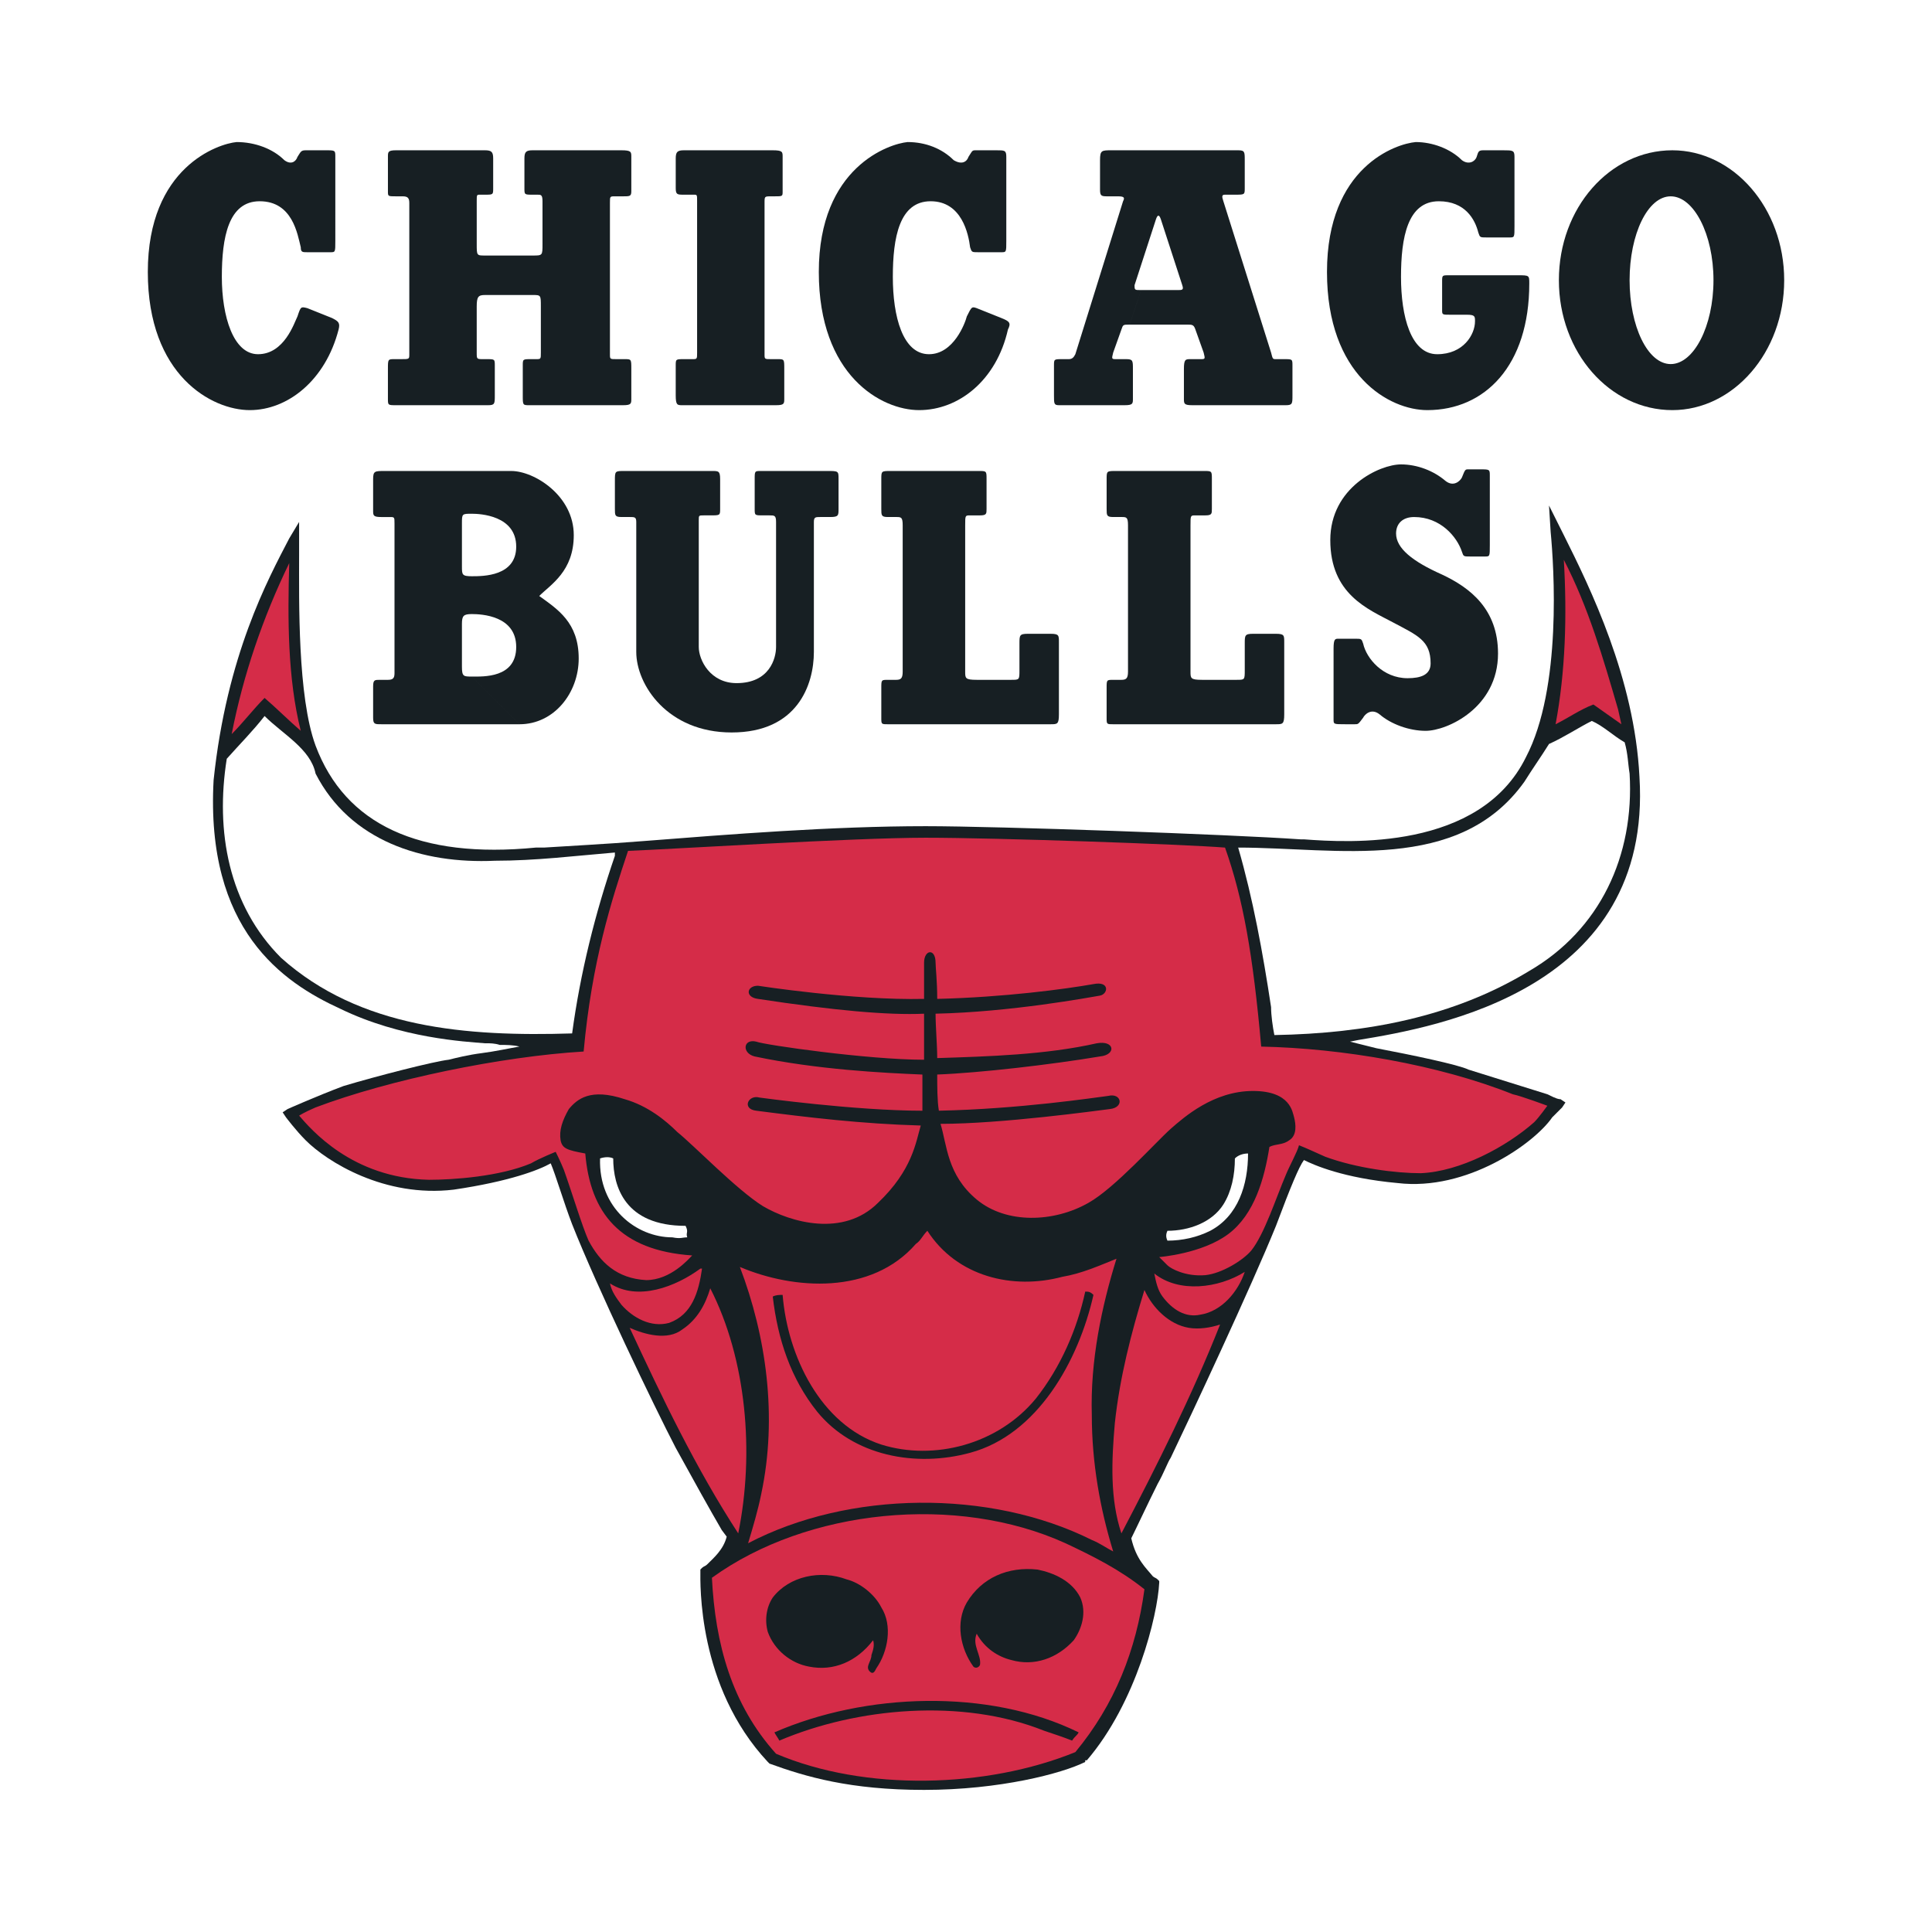
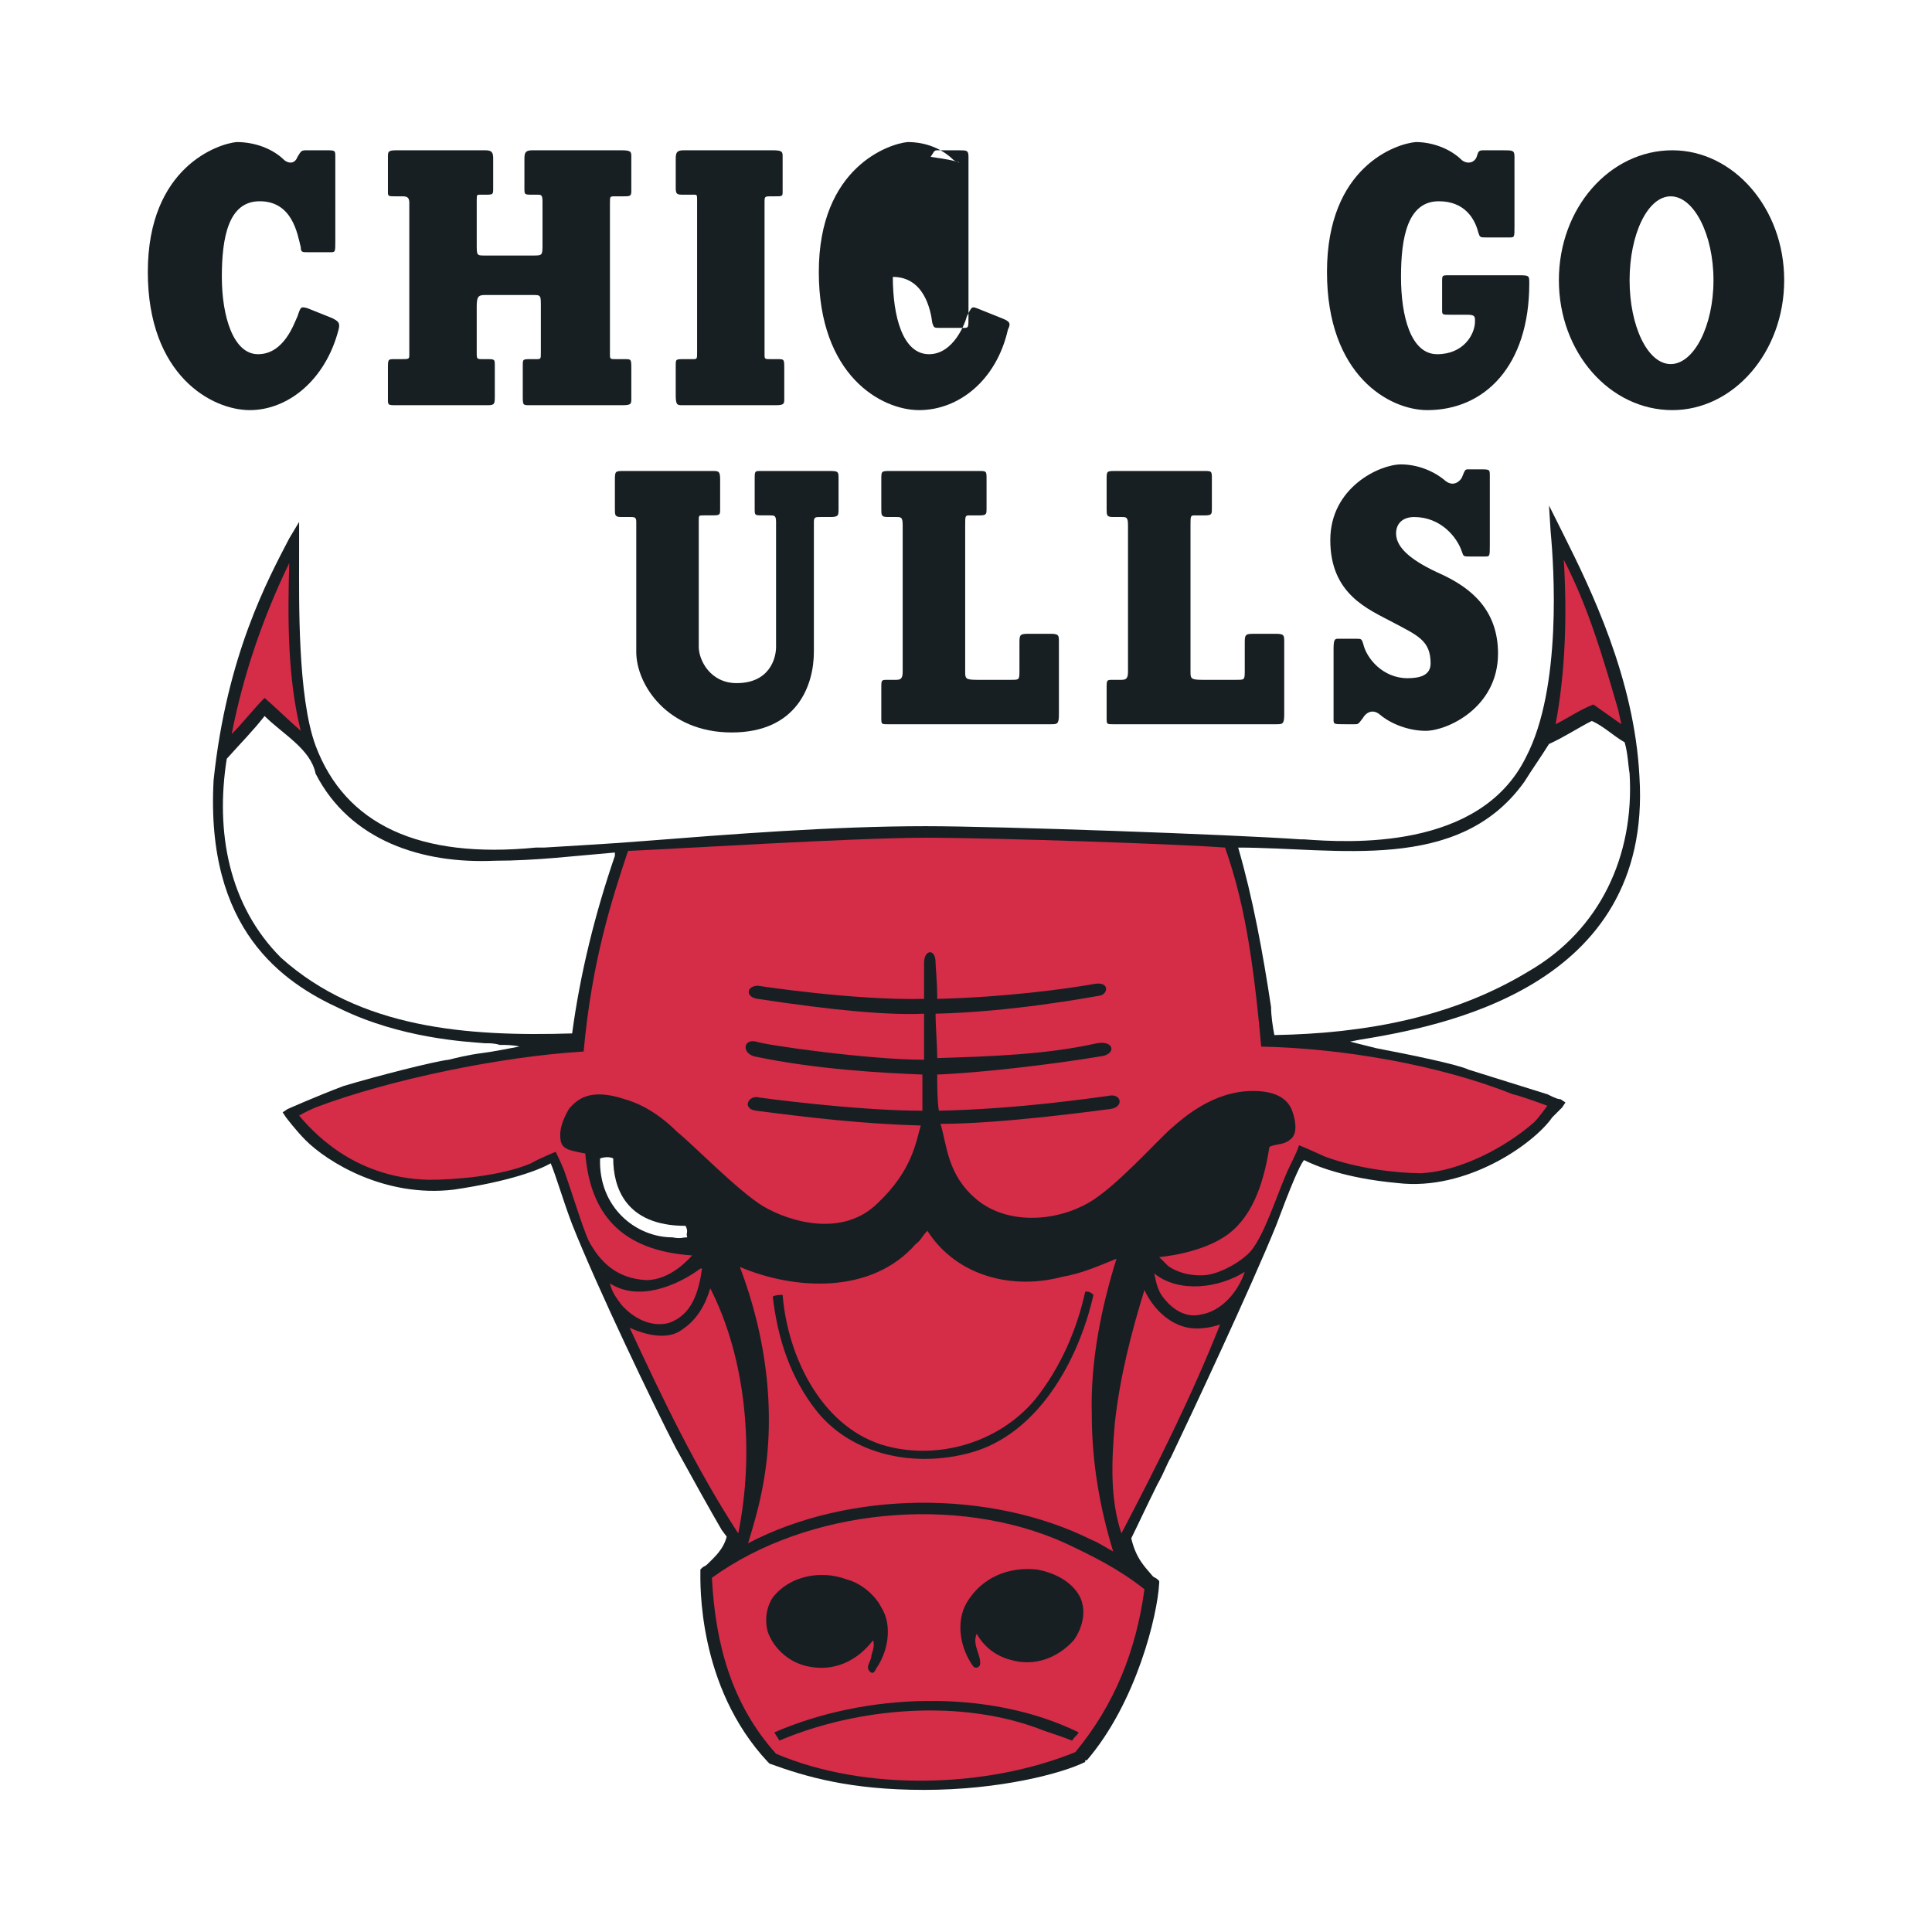
<svg xmlns="http://www.w3.org/2000/svg" version="1.0" id="Layer_1" x="0px" y="0px" width="192.756px" height="192.756px" viewBox="0 0 192.756 192.756" enable-background="new 0 0 192.756 192.756" xml:space="preserve">
  <g>
    <polygon fill-rule="evenodd" clip-rule="evenodd" fill="#FFFFFF" points="0,0 192.756,0 192.756,192.756 0,192.756 0,0  " />
    <path fill-rule="evenodd" clip-rule="evenodd" fill="#FFFFFF" d="M163.569,77.508c-0.492-9.845-4.923-18.869-7.548-24.12   l-1.477-2.954l0.164,2.625c0.328,3.445,1.148,15.587-2.461,22.479c-4.595,9.353-17.721,8.532-22.151,8.204h-0.328   c-7.056-0.492-30.191-1.313-37.411-1.313c-9.353,0-19.69,0.821-28.058,1.477c-4.102,0.328-7.547,0.492-10.009,0.656   c-0.164,0-0.492,0-0.82,0c-11.65,1.148-19.033-2.297-21.987-10.173c-1.805-4.922-1.641-14.439-1.641-19.034v-3.281l-0.984,1.641   c-2.133,4.102-6.235,11.65-7.547,24.12c-0.821,14.931,6.891,20.181,12.634,22.808c6.071,2.953,12.47,3.281,14.439,3.445h0.164l0,0   c0.328,0,0.82,0,1.312,0.164c0.657,0,1.313,0,1.969,0.164c-0.985,0.164-2.461,0.492-3.774,0.656   c-1.313,0.164-2.625,0.492-3.282,0.656c-1.477,0.164-7.22,1.641-10.501,2.625c-2.625,0.984-5.579,2.297-5.579,2.297l-0.493,0.328   l0.328,0.492c0,0,0.985,1.312,1.969,2.297c2.133,2.135,7.875,5.744,14.767,4.924c5.579-0.82,8.532-1.969,9.681-2.625   c0.493,1.148,1.313,3.938,2.133,6.07c2.461,6.234,8.204,18.213,10.337,22.314c1.805,3.283,3.446,6.236,4.595,8.205l0.492,0.656   c-0.328,1.312-1.312,2.133-1.969,2.789c-0.164,0.164-0.328,0.164-0.492,0.328l-0.164,0.164v0.164   c0,1.148-0.328,11.486,6.728,19.033l0.164,0.164l0,0c3.61,1.312,8.041,2.625,15.424,2.625c7.547,0,13.782-1.641,16.079-2.789   v-0.164h0.165c4.922-5.742,7.055-14.439,7.219-17.721v-0.164l-0.164-0.164c-0.164-0.164-0.328-0.164-0.492-0.328   c-0.656-0.82-1.641-1.641-2.133-3.773c0.492-0.984,1.641-3.445,2.625-5.416c0.656-1.148,0.984-2.133,1.313-2.625   c1.969-4.102,8.039-17.064,10.501-23.135c1.477-3.938,2.297-5.906,2.789-6.562c0.984,0.492,3.938,1.805,9.353,2.297   c6.892,0.82,13.619-3.939,15.424-6.564c0.328-0.328,0.984-0.984,0.984-0.984l0.328-0.492l-0.492-0.328   c-0.164,0-0.328,0-1.312-0.492l-7.876-2.461c-0.984-0.492-5.743-1.477-9.188-2.133l-2.625-0.656l0.82-0.164   C143.552,102.449,164.882,98.676,163.569,77.508L163.569,77.508z" />
    <path fill-rule="evenodd" clip-rule="evenodd" fill="#171F23" d="M163.569,77.508c-0.492-9.845-4.923-18.869-7.548-24.12   l-1.477-2.954l0.164,2.625c0.328,3.445,1.148,15.587-2.461,22.479c-4.595,9.353-17.721,8.532-22.151,8.204h-0.328   c-7.056-0.492-30.191-1.313-37.411-1.313c-9.353,0-19.69,0.821-28.058,1.477c-4.102,0.328-7.547,0.492-10.009,0.656   c-0.164,0-0.492,0-0.82,0c-11.65,1.148-19.033-2.297-21.987-10.173c-1.805-4.922-1.641-14.439-1.641-19.034v-3.281l-0.984,1.641   c-2.133,4.102-6.235,11.65-7.547,24.12c-0.821,14.931,6.891,20.181,12.634,22.808c6.071,2.953,12.47,3.281,14.439,3.445h0.164l0,0   c0.328,0,0.82,0,1.312,0.164c0.657,0,1.313,0,1.969,0.164c-0.985,0.164-2.461,0.492-3.774,0.656   c-1.313,0.164-2.625,0.492-3.282,0.656c-1.477,0.164-7.22,1.641-10.501,2.625c-2.625,0.984-5.579,2.297-5.579,2.297l-0.493,0.328   l0.328,0.492c0,0,0.985,1.312,1.969,2.297c2.133,2.135,7.875,5.744,14.767,4.924c5.579-0.82,8.532-1.969,9.681-2.625   c0.493,1.148,1.313,3.938,2.133,6.07c2.461,6.234,8.204,18.213,10.337,22.314c1.805,3.283,3.446,6.236,4.595,8.205l0.492,0.656   c-0.328,1.312-1.312,2.133-1.969,2.789c-0.164,0.164-0.328,0.164-0.492,0.328l-0.164,0.164v0.164   c0,1.148-0.328,11.486,6.728,19.033l0.164,0.164l0,0c3.61,1.312,8.041,2.625,15.424,2.625c7.547,0,13.782-1.641,16.079-2.789   v-0.164h0.165c4.922-5.742,7.055-14.439,7.219-17.721v-0.164l-0.164-0.164c-0.164-0.164-0.328-0.164-0.492-0.328   c-0.656-0.82-1.641-1.641-2.133-3.773c0.492-0.984,1.641-3.445,2.625-5.416c0.656-1.148,0.984-2.133,1.313-2.625   c1.969-4.102,8.039-17.064,10.501-23.135c1.477-3.938,2.297-5.906,2.789-6.562c0.984,0.492,3.938,1.805,9.353,2.297   c6.892,0.82,13.619-3.939,15.424-6.564c0.328-0.328,0.984-0.984,0.984-0.984l0.328-0.492l-0.492-0.328   c-0.164,0-0.328,0-1.312-0.492l-7.876-2.461c-0.984-0.492-5.743-1.477-9.188-2.133l-2.625-0.656l0.82-0.164   C143.552,102.449,164.882,98.676,163.569,77.508L163.569,77.508z" />
    <path fill-rule="evenodd" clip-rule="evenodd" fill="#D52C48" d="M28.858,56.178c-0.164,5.579-0.164,11.485,1.148,16.736   c-1.148-0.985-2.461-2.297-3.609-3.282c-1.148,1.148-2.133,2.461-3.282,3.609C24.264,67.335,26.233,61.592,28.858,56.178   L28.858,56.178L28.858,56.178z" />
    <path fill-rule="evenodd" clip-rule="evenodd" fill="#D52C48" d="M161.437,70.781l0.328,1.477l-2.79-1.969   c-1.312,0.492-2.461,1.312-3.773,1.969c0.984-5.25,1.148-10.829,0.82-16.408C158.482,60.608,159.959,65.694,161.437,70.781   L161.437,70.781z" />
    <path fill-rule="evenodd" clip-rule="evenodd" fill="#D52C48" d="M92.522,122.795c2.954,4.594,8.533,5.906,13.455,4.594   c1.969-0.328,3.774-1.148,5.415-1.805c-1.478,4.758-2.625,10.174-2.462,15.588c0,4.758,0.821,9.354,2.134,13.619   c-0.656-0.328-1.312-0.82-2.134-1.148c-10.173-5.086-24.283-4.922-34.292,0.328c0.492-1.641,0.984-3.281,1.312-4.924   c1.641-7.711,0.493-15.75-2.133-22.643c5.415,2.297,13.126,2.789,17.557-2.297C91.866,123.779,92.03,123.287,92.522,122.795   L92.522,122.795z" />
    <path fill-rule="evenodd" clip-rule="evenodd" fill="#D52C48" d="M70.043,126.568c-0.328,2.297-0.984,4.596-3.282,5.416   c-1.805,0.492-3.61-0.494-4.758-1.805c-0.492-0.658-0.984-1.314-1.148-2.135c2.789,1.805,6.563,0.328,9.024-1.477H70.043   L70.043,126.568z" />
    <path fill-rule="evenodd" clip-rule="evenodd" fill="#D52C48" d="M124.189,126.896c-0.656,1.969-2.297,3.938-4.43,4.268   c-1.477,0.326-2.789-0.494-3.773-1.807c-0.493-0.656-0.657-1.477-0.821-2.297C117.627,129.029,121.564,128.537,124.189,126.896   L124.189,126.896z" />
    <path fill-rule="evenodd" clip-rule="evenodd" fill="#D52C48" d="M118.611,132.477c0.984,0.164,2.133,0,3.117-0.328   c-2.789,7.055-6.235,13.945-9.845,20.838c-1.148-3.445-0.984-7.221-0.656-10.994c0.492-4.594,1.641-9.023,2.953-13.291   C115.001,130.506,116.642,132.148,118.611,132.477L118.611,132.477z" />
    <path fill-rule="evenodd" clip-rule="evenodd" fill="#D52C48" d="M73.653,152.986L73.653,152.986   c-4.266-6.564-7.548-13.455-10.83-20.51c1.477,0.656,3.774,1.312,5.251,0.164c1.477-0.984,2.297-2.461,2.789-4.104   C74.473,135.594,75.293,144.945,73.653,152.986L73.653,152.986z" />
    <path fill-rule="evenodd" clip-rule="evenodd" fill="#D52C48" d="M114.181,158.564c-0.82,6.07-2.953,11.486-6.892,16.244   c-8.86,3.609-21.002,3.938-29.862,0.164c-4.43-4.922-6.071-10.994-6.399-17.557c9.517-6.891,24.448-8.369,35.277-3.445   C109.094,155.283,111.72,156.596,114.181,158.564L114.181,158.564z" />
    <path fill-rule="evenodd" clip-rule="evenodd" fill="#D52C48" d="M150.935,109.176c-7.383-2.953-17.064-4.594-25.104-4.758   c-0.82-9.189-1.805-14.768-3.609-19.854c-4.102-0.328-22.807-0.984-29.863-0.984c-7.22,0-25.433,1.148-29.699,1.312   c-1.641,4.922-3.61,10.993-4.43,20.018c-8.204,0.492-19.361,2.789-26.745,5.578c-1.148,0.492-1.641,0.82-1.641,0.82   c1.149,1.312,5.251,6.236,12.963,6.4c2.461,0,7.055-0.328,10.173-1.641c0.82-0.492,2.461-1.148,2.461-1.148s0.492,0.984,0.82,1.805   c0.82,2.297,1.805,5.578,2.461,7.055c1.148,2.133,2.789,3.773,5.743,3.938c2.461,0,4.266-2.133,4.594-2.461   c-7.22-0.492-10.173-4.266-10.666-10.172c-1.805-0.33-2.297-0.492-2.461-1.314c-0.164-0.984,0.165-1.969,0.821-3.117   c0.82-0.984,2.133-2.133,5.579-0.984c2.297,0.656,4.102,2.133,5.25,3.281c1.641,1.314,5.907,5.744,8.532,7.385   c2.79,1.641,8.04,3.117,11.486-0.328c3.446-3.281,3.774-6.072,4.266-7.713c-5.907-0.164-11.321-0.82-16.408-1.477   c-1.477-0.164-0.82-1.641,0.328-1.312c0,0,9.517,1.312,16.244,1.312c0-0.82,0-2.133,0-3.609   c-3.938-0.164-10.501-0.492-16.736-1.805c-1.312-0.328-1.148-1.805,0.164-1.477c0.821,0.328,11.158,1.805,16.737,1.805   c0-1.312,0-2.953,0-4.594c-3.61,0.164-9.025-0.328-16.573-1.477c-1.312-0.164-1.148-1.312,0-1.312c0,0,9.517,1.477,16.573,1.312   c0-0.984,0-2.297,0-3.61c0-1.312,1.148-1.477,1.148,0c0,0.492,0.164,1.806,0.164,3.61c6.728-0.164,12.798-0.984,15.587-1.477   c1.642-0.328,1.478,0.984,0.657,1.148c-0.984,0.164-8.86,1.641-16.409,1.805c0,1.312,0.164,3.117,0.164,4.43   c5.086-0.164,10.83-0.328,15.917-1.477c1.805-0.328,1.969,1.148,0.328,1.312c-4.923,0.82-11.979,1.641-16.245,1.805   c0,1.148,0,2.625,0.165,3.609c8.04-0.164,15.588-1.312,16.9-1.477c1.312-0.328,1.641,1.148,0.164,1.312   c-1.312,0.164-10.83,1.477-16.9,1.477c0.656,2.135,0.656,5.088,3.609,7.549c2.954,2.461,7.712,2.297,11.158,0.328   c2.625-1.477,6.727-6.072,8.204-7.385c1.312-1.148,4.266-3.773,8.203-3.773c3.774,0,3.938,2.133,4.103,2.625   c0.164,0.656,0.328,1.805-0.492,2.297c-0.656,0.494-1.312,0.328-1.969,0.658c-0.492,3.117-1.477,6.727-4.103,8.695   c-2.625,1.969-6.892,2.297-6.892,2.297s0.656,0.656,0.82,0.82c0.329,0.328,1.806,1.148,3.774,0.984   c1.641-0.164,3.773-1.477,4.594-2.461c1.313-1.641,2.462-5.25,3.446-7.547c0.328-0.82,1.148-2.297,1.312-2.953   c0.82,0.328,1.148,0.49,2.625,1.148c3.118,1.148,7.056,1.641,9.517,1.641c3.938-0.164,8.533-2.625,11.322-5.088   c0.492-0.492,1.312-1.641,1.312-1.641S151.756,109.34,150.935,109.176L150.935,109.176z" />
    <path fill-rule="evenodd" clip-rule="evenodd" fill="#171F23" d="M107.782,159.385c0.656,1.477,0.163,3.117-0.657,4.266   c-1.641,1.807-3.938,2.627-6.234,1.969c-1.313-0.326-2.626-1.146-3.446-2.625c-0.492,1.148,0.492,2.133,0.328,3.119   c-0.164,0.328-0.492,0.328-0.656,0.164c-1.312-1.805-1.805-4.432-0.656-6.4c1.477-2.461,4.102-3.609,7.056-3.281   C105.156,156.924,106.961,157.744,107.782,159.385L107.782,159.385z" />
    <path fill-rule="evenodd" clip-rule="evenodd" fill="#171F23" d="M87.928,160.369c1.149,1.805,0.656,4.43-0.492,6.072   c-0.164,0.328-0.328,0.656-0.656,0.328c-0.492-0.492,0.164-0.986,0.164-1.643c0.164-0.492,0.328-0.984,0.164-1.477   c-1.641,2.133-3.938,3.119-6.399,2.627c-1.805-0.328-3.446-1.643-4.102-3.447c-0.328-1.148-0.164-2.461,0.492-3.445   c1.641-2.133,4.758-2.789,7.383-1.805C85.795,157.908,87.271,159.057,87.928,160.369L87.928,160.369z" />
    <path fill-rule="evenodd" clip-rule="evenodd" fill="#171F23" d="M107.617,172.84c-0.164,0.328-0.328,0.328-0.656,0.82   c-0.82-0.328-1.805-0.656-2.789-0.984c-8.204-3.281-18.705-2.297-26.417,0.984c-0.164-0.328-0.328-0.492-0.492-0.82   C86.287,168.902,98.593,168.41,107.617,172.84L107.617,172.84z" />
    <path fill-rule="evenodd" clip-rule="evenodd" fill="#171F23" d="M109.094,129.193c-1.477,6.564-5.578,13.947-12.306,15.752   c-5.415,1.477-11.65,0.328-15.259-4.102c-2.625-3.281-3.938-7.219-4.43-11.486c0.328-0.164,0.656-0.164,0.984-0.164   c0.492,6.072,3.773,12.963,9.845,14.932c5.251,1.641,11.649,0,15.424-4.594c2.461-3.117,4.102-6.891,4.922-10.666   C108.603,128.865,108.767,128.865,109.094,129.193L109.094,129.193z" />
    <path fill-rule="evenodd" clip-rule="evenodd" fill="#171F23" d="M28.366,15.978c-1.148-1.148-2.953-1.805-4.758-1.805   c-1.805,0.164-8.86,2.461-8.86,12.962c0,10.337,6.399,13.783,10.173,13.783c3.774,0,7.548-2.954,8.861-8.04   c0.164-0.656,0-0.82-0.657-1.148l-2.461-0.985c-0.657-0.164-0.657-0.164-0.984,0.82c-0.329,0.657-1.313,3.774-3.938,3.774   c-2.461,0-3.609-3.774-3.609-7.712c0-3.938,0.656-7.548,3.774-7.548c3.281,0,3.774,3.282,4.102,4.594   c0,0.492,0.165,0.492,0.657,0.492h2.297c0.492,0,0.492,0,0.492-1.148V15.65c0-0.656,0-0.656-0.984-0.656H30.5   c-0.493,0-0.493,0.164-0.82,0.656C29.515,16.142,29.022,16.47,28.366,15.978L28.366,15.978z" />
-     <path fill-rule="evenodd" clip-rule="evenodd" fill="#171F23" d="M122.057,20.08l4.759,15.096c0.164,0.656,0.164,0.656,0.492,0.656   h0.82c0.82,0,0.82,0,0.82,0.657v2.954c0,0.82,0,0.984-0.656,0.984h-9.353c-0.82,0-0.82-0.164-0.82-0.657v-2.953   c0-0.985,0.164-0.985,0.656-0.985h0.984c0.492,0,0.492,0,0.328-0.656l-0.82-2.297c-0.164-0.492-0.328-0.492-0.82-0.492h-5.743   l1.148-3.446c0,0,3.445,0,3.61,0c0.492,0,0.656,0,0.492-0.492l-2.134-6.563c-0.164-0.493-0.328-0.493-0.492,0l-2.133,6.563   c0,0.492,0,0.492,0.656,0.492l-1.148,3.446c-0.656,0-0.656,0-0.82,0.492l-0.82,2.297c-0.164,0.656-0.164,0.656,0.328,0.656h0.984   c0.656,0,0.656,0.165,0.656,0.985v2.953c0,0.493,0,0.657-0.82,0.657h-6.563c-0.492,0-0.492-0.164-0.492-0.984v-2.954   c0-0.657,0-0.657,0.82-0.657h0.656c0.328,0,0.492-0.164,0.656-0.492l4.759-15.26c0.164-0.328,0.164-0.492-0.492-0.492h-0.984   c-0.657,0-0.82,0-0.82-0.657v-2.953c0-0.984,0.163-0.984,1.148-0.984h12.634c0.656,0,0.656,0.164,0.656,0.984v2.79   c0,0.656,0,0.656-0.984,0.656h-0.984C121.893,19.424,121.893,19.588,122.057,20.08L122.057,20.08z" />
    <path fill-rule="evenodd" clip-rule="evenodd" fill="#171F23" d="M144.7,31.401h1.641c0.82,0,0.82,0.164,0.82,0.657   c0,1.312-1.148,3.282-3.773,3.282c-2.626,0-3.61-3.774-3.61-7.712c0-3.938,0.656-7.548,3.774-7.548   c2.625,0,3.609,1.805,3.938,3.117c0.164,0.493,0.164,0.493,0.82,0.493h2.297c0.493,0,0.493,0,0.493-1.148V15.65   c0-0.656-0.165-0.656-1.149-0.656h-1.969c-0.492,0-0.492,0.164-0.656,0.656s-0.82,0.82-1.477,0.328   c-1.148-1.148-2.953-1.805-4.595-1.805c-1.969,0.164-8.86,2.461-8.86,12.962c0,10.337,6.235,13.783,10.009,13.783   c5.743,0,10.174-4.43,10.174-12.634c0-0.82,0-0.82-1.148-0.82h-6.892c-0.656,0-0.656,0-0.656,0.656v2.79   C143.88,31.401,143.88,31.401,144.7,31.401L144.7,31.401z" />
    <path fill-rule="evenodd" clip-rule="evenodd" fill="#171F23" d="M166.851,14.994c-6.234,0-11.321,5.743-11.321,12.962   s5.087,12.962,11.321,12.962c6.071,0,11.158-5.743,11.158-12.962S172.922,14.994,166.851,14.994l-0.164,4.594   c2.298,0,4.267,3.774,4.267,8.368s-1.969,8.368-4.267,8.368c-2.297,0-4.102-3.774-4.102-8.368s1.805-8.368,4.102-8.368   L166.851,14.994L166.851,14.994z" />
    <path fill-rule="evenodd" clip-rule="evenodd" fill="#171F23" d="M40.836,35.34V20.244c0-0.492-0.164-0.656-0.656-0.656h-0.656   c-0.82,0-0.82,0-0.82-0.492V15.65c0-0.492,0-0.656,0.82-0.656h8.86c0.656,0,0.82,0.164,0.82,0.82v2.954c0,0.656,0,0.656-0.82,0.656   h-0.492c-0.329,0-0.329,0-0.329,0.656v4.266c0,1.148,0,1.148,0.821,1.148h4.758c0.984,0,0.984,0,0.984-1.148V20.08   c0-0.656-0.164-0.656-0.492-0.656h-0.492c-0.82,0-0.82,0-0.82-0.656v-2.954c0-0.656,0.164-0.82,0.82-0.82h8.86   c0.985,0,0.985,0.164,0.985,0.656v3.446c0,0.492-0.165,0.492-0.821,0.492h-0.82c-0.492,0-0.492,0-0.492,0.656V35.34   c0,0.492,0,0.492,0.656,0.492h0.82c0.657,0,0.657,0,0.657,0.985v2.953c0,0.493,0,0.657-0.821,0.657h-9.353   c-0.656,0-0.656,0-0.656-0.984v-2.954c0-0.657,0-0.657,0.82-0.657h0.492c0.492,0,0.492,0,0.492-0.656v-4.595   c0-1.148,0-1.148-0.82-1.148h-4.758c-0.656,0-0.821,0.164-0.821,1.148v4.595c0,0.656,0,0.656,0.657,0.656h0.328   c0.82,0,0.82,0,0.82,0.657v2.954c0,0.82,0,0.984-0.656,0.984h-9.188c-0.82,0-0.82,0-0.82-0.657v-2.953c0-0.985,0-0.985,0.656-0.985   h0.656C40.836,35.832,40.836,35.832,40.836,35.34L40.836,35.34z" />
    <path fill-rule="evenodd" clip-rule="evenodd" fill="#171F23" d="M69.551,20.08c0-0.656,0-0.656-0.328-0.656h-0.984   c-0.657,0-0.821,0-0.821-0.656v-2.954c0-0.656,0.164-0.82,0.821-0.82h8.86c0.984,0,0.984,0.164,0.984,0.656v3.446   c0,0.492,0,0.492-0.82,0.492h-0.328c-0.656,0-0.656,0-0.656,0.656V35.34c0,0.492,0,0.492,0.656,0.492h0.656   c0.656,0,0.656,0,0.656,0.985v2.953c0,0.493,0,0.657-0.82,0.657h-9.353c-0.493,0-0.657,0-0.657-0.984v-2.954   c0-0.657,0-0.657,0.821-0.657h0.82c0.492,0,0.492,0,0.492-0.656V20.08L69.551,20.08z" />
-     <path fill-rule="evenodd" clip-rule="evenodd" fill="#171F23" d="M95.147,15.978c-1.148-1.148-2.79-1.805-4.594-1.805   c-1.805,0.164-8.86,2.461-8.86,12.962c0,10.337,6.235,13.783,10.009,13.783c3.938,0,7.712-2.954,8.86-8.04   c0.329-0.656,0.165-0.82-0.656-1.148l-2.461-0.985c-0.492-0.164-0.492-0.164-0.984,0.82c-0.164,0.657-1.312,3.774-3.774,3.774   c-2.625,0-3.609-3.774-3.609-7.712c0-3.938,0.656-7.548,3.773-7.548c3.118,0,3.774,3.282,3.938,4.594   c0.164,0.492,0.164,0.492,0.82,0.492h2.297c0.493,0,0.493,0,0.493-1.148V15.65c0-0.656-0.164-0.656-0.984-0.656h-2.133   c-0.329,0-0.329,0.164-0.657,0.656C96.46,16.142,95.968,16.47,95.147,15.978L95.147,15.978z" />
-     <path fill-rule="evenodd" clip-rule="evenodd" fill="#171F23" d="M39.36,52.24v14.932c0,0.492-0.165,0.656-0.656,0.656h-0.82   c-0.493,0-0.657,0-0.657,0.656v3.118c0,0.656,0.164,0.656,0.821,0.656H51.83L47.072,67.5c-0.82,0-0.985,0-0.985-0.984v-4.266   c0-0.82,0.165-0.984,0.985-0.984v-3.774c-0.985,0-0.985-0.164-0.985-0.985V52.24c0-0.984,0-0.984,0.985-0.984   c0.82,0,4.43,0.164,4.43,3.282c0,2.954-3.282,2.954-4.43,2.954v3.774c0.984,0,4.43,0.164,4.43,3.282   c0,3.117-3.282,2.953-4.43,2.953l4.758,4.758c3.446,0,5.907-3.118,5.907-6.563c0-3.609-2.133-4.922-3.938-6.235   c1.148-1.148,3.446-2.461,3.446-6.071c0-3.938-3.938-6.399-6.235-6.399H38.375c-0.984,0-1.148,0-1.148,0.821v3.117   c0,0.492,0,0.656,0.821,0.656h0.82C39.36,51.583,39.36,51.583,39.36,52.24L39.36,52.24z" />
+     <path fill-rule="evenodd" clip-rule="evenodd" fill="#171F23" d="M95.147,15.978c-1.148-1.148-2.79-1.805-4.594-1.805   c-1.805,0.164-8.86,2.461-8.86,12.962c0,10.337,6.235,13.783,10.009,13.783c3.938,0,7.712-2.954,8.86-8.04   c0.329-0.656,0.165-0.82-0.656-1.148l-2.461-0.985c-0.492-0.164-0.492-0.164-0.984,0.82c-0.164,0.657-1.312,3.774-3.774,3.774   c-2.625,0-3.609-3.774-3.609-7.712c3.118,0,3.774,3.282,3.938,4.594   c0.164,0.492,0.164,0.492,0.82,0.492h2.297c0.493,0,0.493,0,0.493-1.148V15.65c0-0.656-0.164-0.656-0.984-0.656h-2.133   c-0.329,0-0.329,0.164-0.657,0.656C96.46,16.142,95.968,16.47,95.147,15.978L95.147,15.978z" />
    <path fill-rule="evenodd" clip-rule="evenodd" fill="#171F23" d="M81.201,52.076v12.962c0,3.282-1.641,8.04-8.204,8.04   c-6.399,0-9.517-4.758-9.517-8.04V52.076c0-0.493-0.164-0.493-0.656-0.493h-0.82c-0.656,0-0.656-0.164-0.656-0.82v-2.789   c0-0.985,0-0.985,0.984-0.985h8.696c0.656,0,0.82,0,0.82,0.821v2.953c0,0.656,0,0.656-0.984,0.656h-0.656   c-0.492,0-0.492,0-0.492,0.493v12.634c0,1.312,1.148,3.609,3.774,3.609c3.281,0,3.938-2.461,3.938-3.609v-12.47   c0-0.657-0.164-0.657-0.657-0.657h-0.656c-0.82,0-0.82,0-0.82-0.656V47.81c0-0.821,0-0.821,0.656-0.821h6.563   c1.148,0,1.148,0,1.148,0.821v2.953c0,0.656,0,0.82-0.82,0.82h-0.985C81.365,51.583,81.201,51.583,81.201,52.076L81.201,52.076z" />
    <path fill-rule="evenodd" clip-rule="evenodd" fill="#171F23" d="M111.884,67.828h-0.82c-0.656,0-0.656,0-0.656,0.82v2.954   c0,0.656,0,0.656,0.656,0.656h16.244c0.656,0,0.82,0,0.82-0.984v-7.22c0-0.656,0-0.82-0.82-0.82h-2.298   c-0.82,0-0.82,0.164-0.82,0.984v2.625c0,0.984,0,0.984-0.82,0.984h-3.445c-1.148,0-1.148-0.164-1.148-0.82V52.404   c0-0.984,0-0.984,0.492-0.984h0.984c0.656,0,0.656-0.164,0.656-0.656V47.81c0-0.821,0-0.821-0.82-0.821h-8.696   c-0.984,0-0.984,0-0.984,0.821v2.953c0,0.656,0,0.82,0.656,0.82h0.82c0.492,0,0.656,0,0.656,0.82v14.604   C112.54,67.664,112.376,67.828,111.884,67.828L111.884,67.828z" />
    <path fill-rule="evenodd" clip-rule="evenodd" fill="#171F23" d="M149.458,65.203c0,5.415-5.086,7.712-7.22,7.712   c-1.641,0-3.445-0.657-4.594-1.641c-0.82-0.656-1.477,0-1.641,0.328c-0.492,0.656-0.492,0.656-0.82,0.656h-0.985   c-1.148,0-1.148,0-1.148-0.492V64.71c0-0.984,0.164-0.984,0.493-0.984h1.641c0.656,0,0.656,0,0.82,0.492   c0.328,1.477,1.969,3.446,4.43,3.446c1.312,0,2.298-0.328,2.298-1.477c0-2.297-1.313-2.79-3.774-4.102   c-2.461-1.313-6.235-2.79-6.235-8.204c0-5.25,4.923-7.548,7.056-7.548c1.641,0,3.282,0.656,4.431,1.641   c0.82,0.656,1.477,0,1.641-0.328c0.328-0.82,0.328-0.82,0.656-0.82h1.148c0.984,0,0.984,0,0.984,0.656v6.892   c0,1.148,0,1.148-0.492,1.148h-1.477c-0.656,0-0.656,0-0.82-0.492c-0.492-1.477-2.133-3.446-4.759-3.446   c-1.148,0-1.805,0.656-1.805,1.641c0,1.477,1.641,2.79,4.595,4.103C146.669,58.639,149.458,60.772,149.458,65.203L149.458,65.203z" />
    <path fill-rule="evenodd" clip-rule="evenodd" fill="#171F23" d="M89.404,67.828h-0.82c-0.656,0-0.656,0-0.656,0.82v2.954   c0,0.656,0,0.656,0.656,0.656h16.244c0.656,0,0.82,0,0.82-0.984v-7.22c0-0.656,0-0.82-0.82-0.82h-2.297   c-0.82,0-0.82,0.164-0.82,0.984v2.625c0,0.984,0,0.984-0.82,0.984h-3.446c-1.148,0-1.148-0.164-1.148-0.82V52.404   c0-0.984,0-0.984,0.492-0.984h0.984c0.656,0,0.656-0.164,0.656-0.656V47.81c0-0.821,0-0.821-0.82-0.821h-8.696   c-0.985,0-0.985,0-0.985,0.821v2.953c0,0.656,0,0.82,0.656,0.82h0.82c0.493,0,0.657,0,0.657,0.82v14.604   C90.061,67.664,89.897,67.828,89.404,67.828L89.404,67.828z" />
    <path fill-rule="evenodd" clip-rule="evenodd" fill="#FFFFFF" d="M31.484,77.18c3.446,6.728,10.666,9.025,17.885,8.696   c4.102,0,8.04-0.492,11.978-0.82v0.328c-1.969,5.743-3.445,11.65-4.266,17.721c-10.501,0.328-21.167-0.492-29.042-7.548   c-5.25-5.25-6.563-12.634-5.415-19.854c1.312-1.477,2.625-2.789,3.774-4.266C28.202,73.242,30.992,74.719,31.484,77.18   L31.484,77.18z" />
    <path fill-rule="evenodd" clip-rule="evenodd" fill="#FFFFFF" d="M162.093,74.062c0.328,1.149,0.328,2.133,0.492,3.118   c0.492,8.204-2.953,15.588-10.009,19.69c-7.548,4.595-16.244,6.235-25.433,6.399c-0.164-0.82-0.328-1.969-0.328-2.789   c-0.82-5.416-1.806-10.83-3.282-15.917c9.845,0,21.987,2.625,28.551-6.563c0.82-1.313,1.641-2.461,2.461-3.774   c1.477-0.656,2.953-1.641,4.266-2.297C159.959,72.422,160.943,73.406,162.093,74.062L162.093,74.062z" />
-     <path fill-rule="evenodd" clip-rule="evenodd" fill="#FFFFFF" d="M124.518,115.084c0,3.117-0.984,6.234-3.773,7.711   c-1.312,0.656-2.789,0.984-4.267,0.984c-0.164-0.328-0.164-0.656,0-0.984c2.134,0,4.431-0.82,5.579-2.625   c0.82-1.312,1.148-2.953,1.148-4.594C123.533,115.248,124.025,115.084,124.518,115.084L124.518,115.084z" />
    <path fill-rule="evenodd" clip-rule="evenodd" fill="#FFFFFF" d="M68.566,123.451c-0.492,0-0.656,0.164-1.477,0   c-3.61,0-7.384-2.953-7.22-7.875c0.492-0.164,0.984-0.164,1.312,0c0,2.789,1.148,6.727,7.219,6.727   C68.73,122.959,68.402,122.959,68.566,123.451L68.566,123.451z" />
  </g>
</svg>